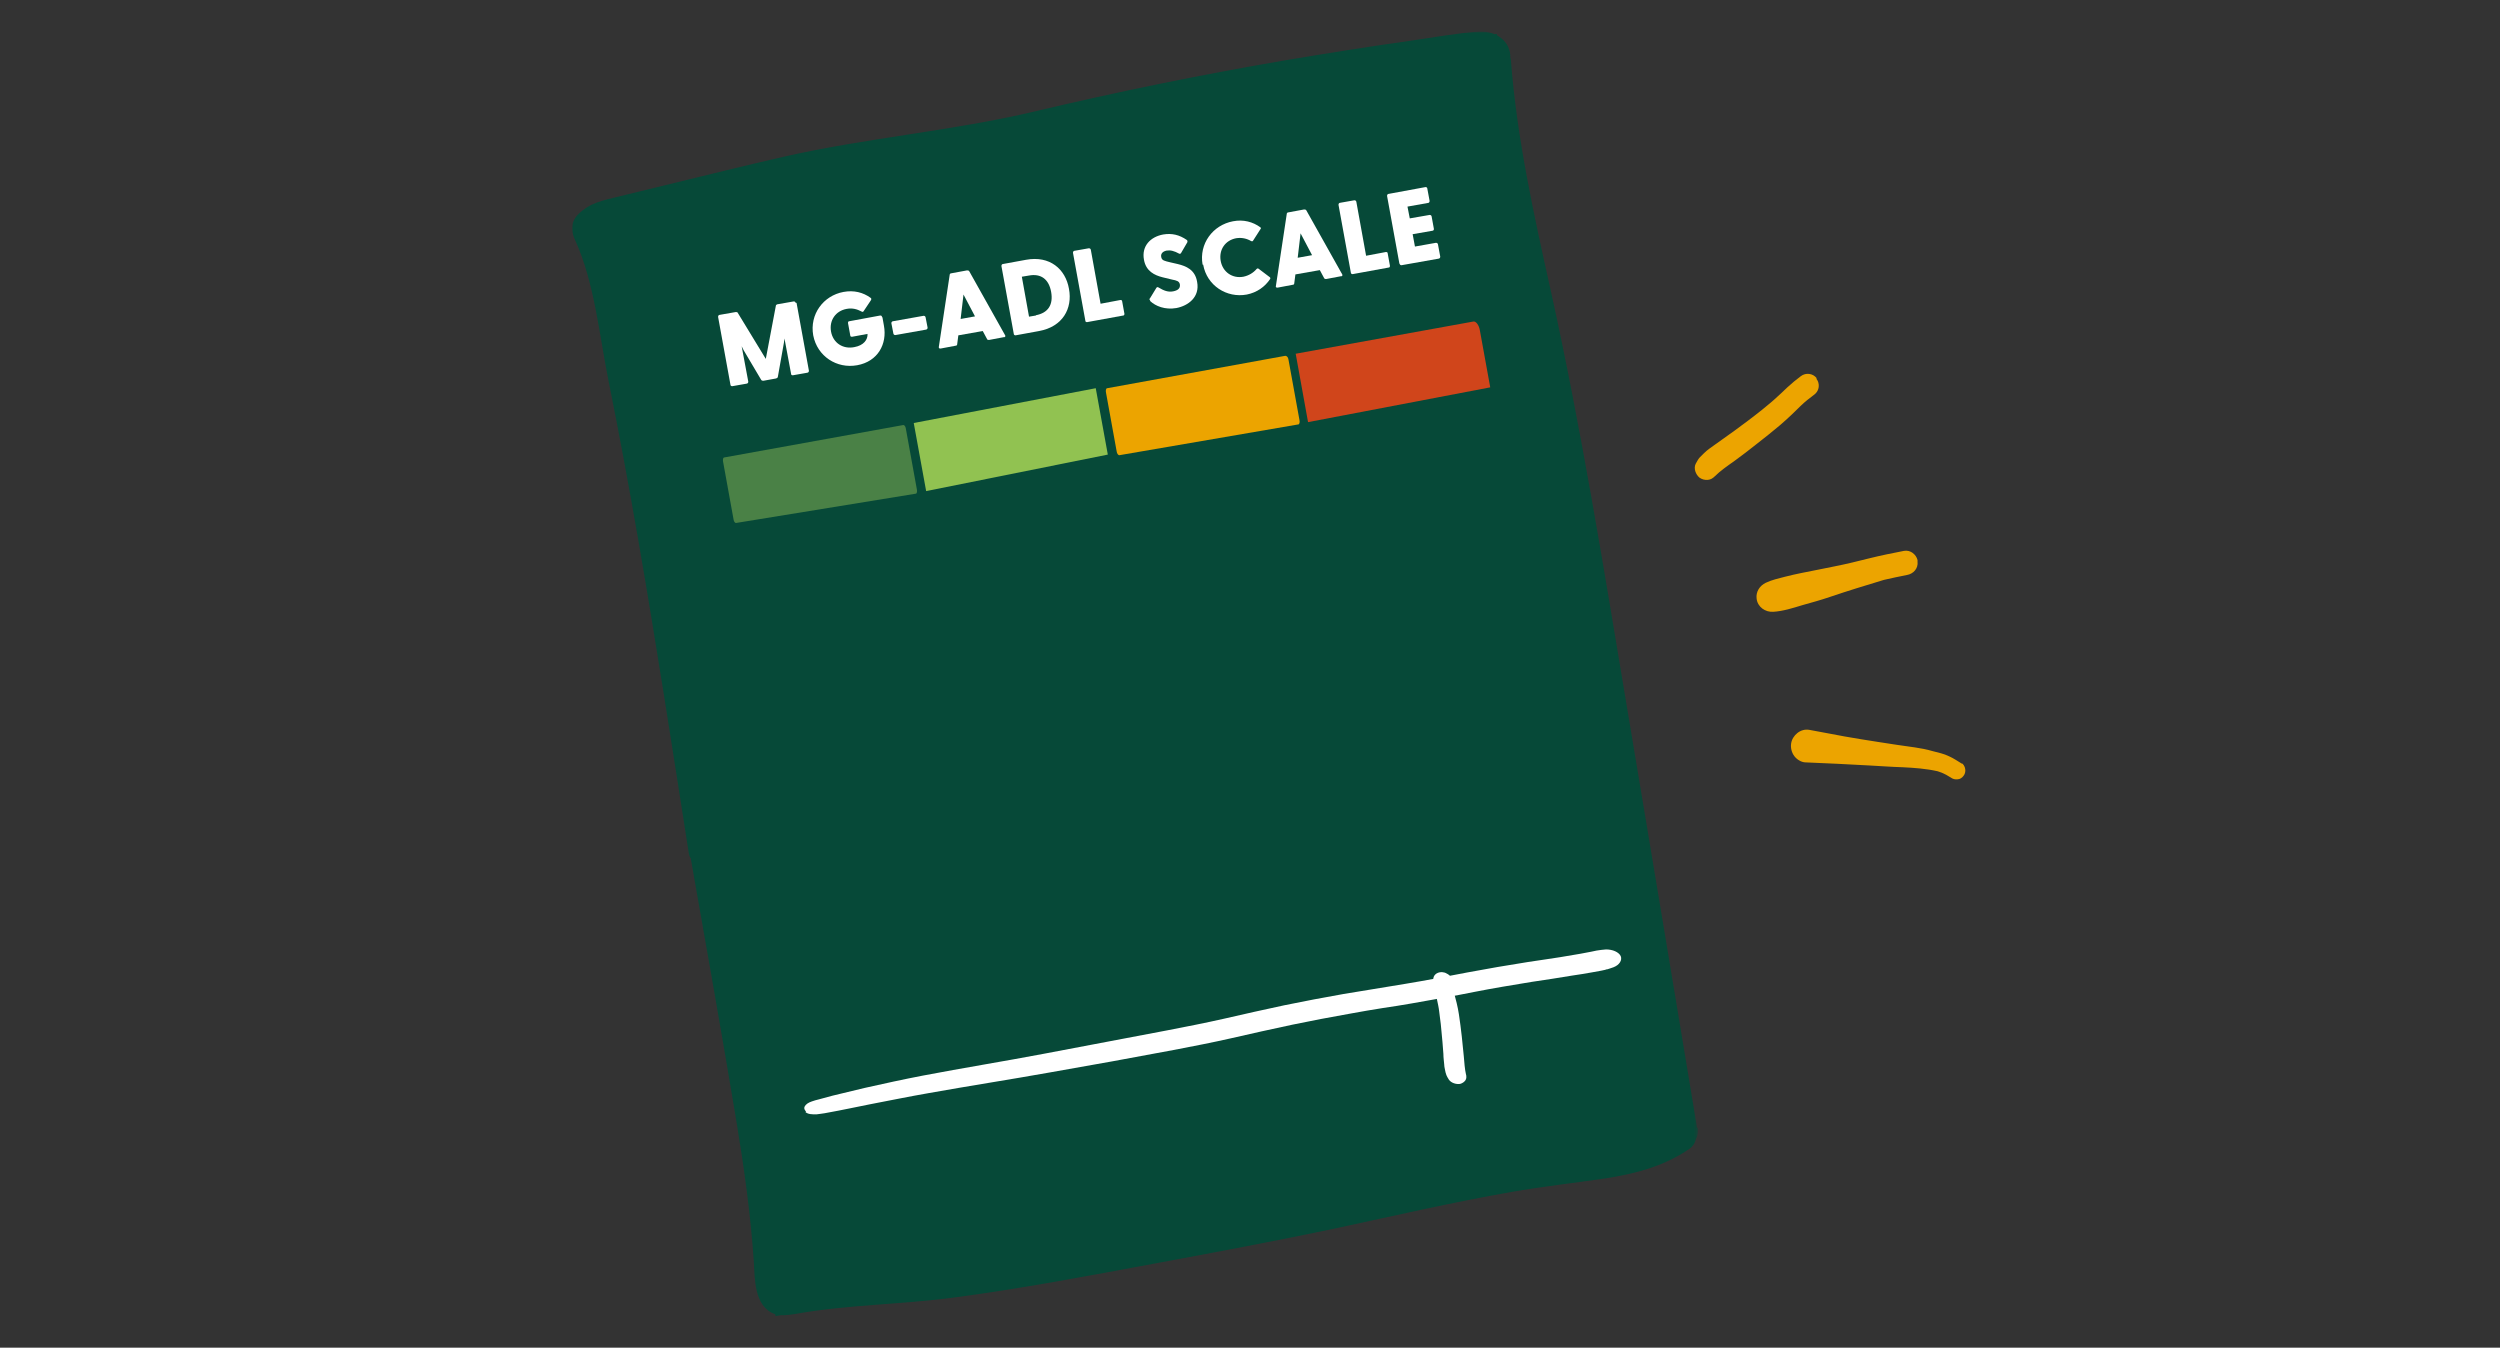
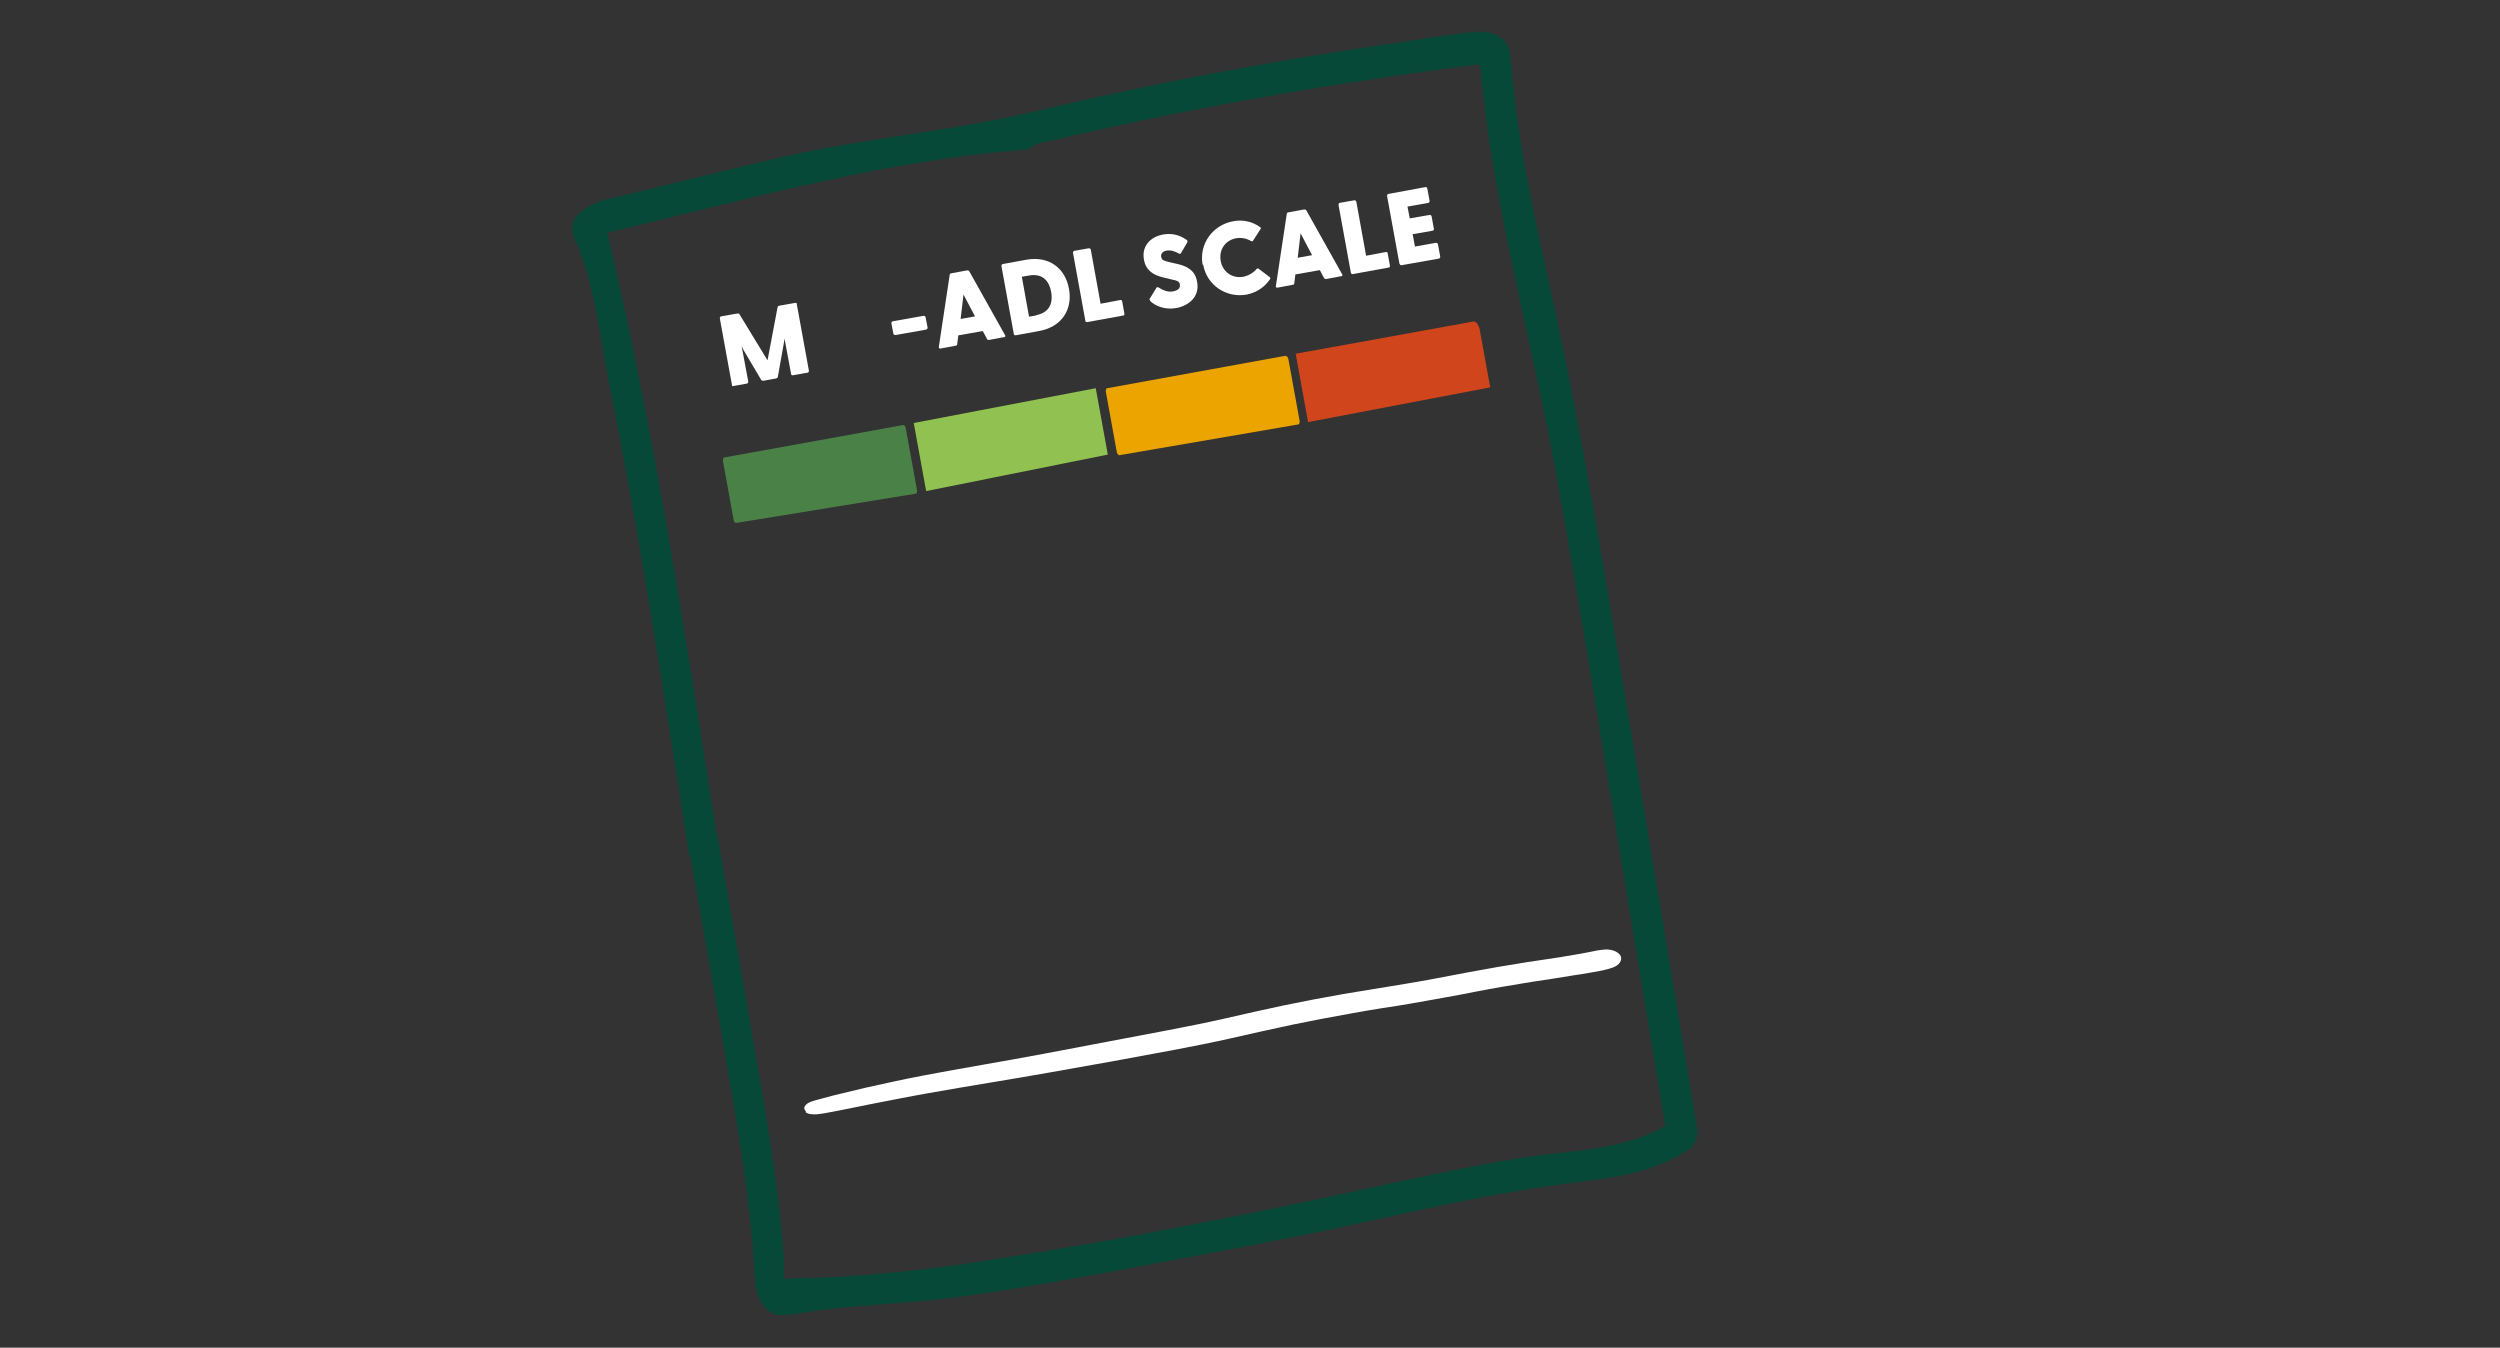
<svg xmlns="http://www.w3.org/2000/svg" version="1.1" viewBox="0 0 870 469">
  <rect x="0" y="0" width="870" height="469" fill="#333333" stroke="none" />
  <defs>
    <mask id="mask" x="-24.5" y="-1.7" width="877.2" height="472.3" maskUnits="userSpaceOnUse">
      <g id="mask-2">
-         <rect id="path-1" x="-24.5" y="-1.7" width="877.2" height="472.3" style="fill: #fff;" />
-       </g>
+         </g>
    </mask>
    <mask id="mask-1" x="-24.5" y="-1.7" width="877.2" height="472.3" maskUnits="userSpaceOnUse">
      <g id="mask-2-2" data-name="mask-2">
        <rect id="path-1-2" data-name="path-1" x="-24.5" y="-1.7" width="877.2" height="472.3" style="fill: #fff;" />
      </g>
    </mask>
    <mask id="mask-2-3" data-name="mask-2" x="-24.5" y="-1.7" width="877.2" height="472.3" maskUnits="userSpaceOnUse">
      <g id="mask-2-4" data-name="mask-2">
        <rect id="path-1-3" data-name="path-1" x="-24.5" y="-1.7" width="877.2" height="472.3" style="fill: #fff;" />
      </g>
    </mask>
    <mask id="mask-3" x="199" y="11" width="391.7" height="447" maskUnits="userSpaceOnUse">
      <g id="mask-4">
        <polygon id="path-3" points="199 11 590.7 11 590.7 458 199 458 199 11" style="fill: #fff; fill-rule: evenodd;" />
      </g>
    </mask>
    <mask id="mask-4-2" data-name="mask-4" x="-24.5" y="-1.7" width="877.2" height="472.3" maskUnits="userSpaceOnUse">
      <g id="mask-2-5" data-name="mask-2">
        <rect id="path-1-4" data-name="path-1" x="-24.5" y="-1.7" width="877.2" height="472.3" style="fill: #fff;" />
      </g>
    </mask>
  </defs>
  <g>
    <g id="Layer_1">
      <g id="CaregiverSymptomTracking">
        <g id="CaregiverSymptomTracking-Desktop">
          <g id="Group-3">
            <g style="mask: url(#mask);">
              <g id="Group-7">
                <g>
                  <path id="Fill-1" d="M632.2,131.6c-1.3-1.7-3.8-2-5.5-.7-1.6,1.2-3.2,2.5-4.7,3.9-.7.6-1.3,1.3-2,1.9-.8.7-1.6,1.5-2.4,2.2-1.4,1.3-3,2.5-4.4,3.7-1.6,1.3-3.2,2.5-4.9,3.8-3,2.3-6.1,4.5-9.2,6.7-1.4,1-2.8,2-4.2,3-.7.5-1.4,1.1-2,1.7-.5.5-1,1-1.5,1.5-.5.6-.9,1.4-1.3,2.1-.8,1.6,0,3.7,1.3,4.8.8.6,1.9.9,2.9.8,1.1-.1,1.8-.6,2.5-1.3,0,0-.1.1-.2.2,2.1-2.1,4.6-3.8,7-5.5,2.6-1.9,5.1-3.8,7.6-5.8,2.8-2.2,5.5-4.3,8.2-6.6,2.8-2.4,5.4-4.9,8-7.5-.2.2-.5.5-.7.7,1.4-1.4,3.1-2.7,4.7-3.9,1.3-1,1.8-2.6,1.4-4.1-.1-.5-.4-1-.7-1.4" style="fill: #eca400; fill-rule: evenodd;" />
                  <path id="Fill-3" d="M662.6,191.7c-4.1.8-8.1,1.6-12.1,2.6-4,1-8,2-12.1,2.8-3.8.8-7.6,1.5-11.5,2.3-1.9.4-3.8.8-5.7,1.3-2.3.6-4.6,1.1-6.7,2.1-2.1,1-3.5,3.1-3.2,5.5.3,2.9,3,4.8,5.8,4.6,3.4-.2,6.8-1.3,10.1-2.3,3.2-.9,6.5-1.8,9.7-2.9,6.2-2.1,12.4-4,18.7-5.9,2.7-.6,5.3-1.2,8-1.7,2.3-.4,4-2.3,3.7-4.7,0-.2,0-.3,0-.5-.5-2-2.5-3.6-4.7-3.2" style="fill: #eca400; fill-rule: evenodd;" />
                  <path id="Fill-5" d="M682.8,265.8c-1.5-.9-2.9-1.9-4.5-2.6-1.8-.9-3.8-1.3-5.7-1.8-2.1-.6-4.1-1-6.2-1.3-4.3-.6-8.5-1.2-12.8-1.9-3.8-.6-7.7-1.2-11.6-1.9-4.1-.7-8.2-1.6-12.3-2.3-3.1-.6-6,1.9-6.4,4.8-.2,1.5.2,3.1,1.1,4.3.8,1.1,2.3,2.1,3.7,2.2,3.8.2,7.5.3,11.3.5,3.8.2,7.6.4,11.4.6,3.8.2,7.6.5,11.3.6,4.1.2,8.2.5,12.2,1.4,1,.3,2,.7,2.9,1.2.6.3,1.1.7,1.7,1,.7.5,1.4.7,2.3.6.8,0,1.6-.5,2.1-1.2.6-.7.8-1.8.5-2.8-.2-.6-.5-1.2-1.1-1.6" style="fill: #eca400; fill-rule: evenodd;" />
                </g>
              </g>
            </g>
            <g style="mask: url(#mask-1);">
-               <polygon id="Fill-8" points="203.8 72.4 269.9 458 587 397.4 520.9 11.8 203.8 72.4" style="fill: #064938; fill-rule: evenodd;" />
-             </g>
+               </g>
            <g style="mask: url(#mask-2-3);">
              <g id="Group-42">
                <g>
-                   <path id="Fill-9" d="M277.2,105.4l4.3,23.6c0,.3-.1.6-.5.7l-5.1.9c-.3,0-.6-.1-.6-.5l-2.3-12.3-.2,1.5-2.1,11.8c0,.3-.3.5-.6.6l-4.4.8c-.3,0-.6,0-.8-.3l-6.1-10.3-.7-1.4,2.3,12.3c0,.3-.1.6-.5.7l-5.1.9c-.3,0-.6-.2-.6-.5l-4.3-23.6c0-.3.1-.6.4-.7l5.7-1c.3,0,.6,0,.7.2l9.8,16.1,3.5-18.5c0-.3.3-.4.5-.5l5.7-1c.3,0,.6.1.7.5" style="fill: #fff; fill-rule: evenodd;" />
-                   <path id="Fill-11" d="M307.1,110.5l.5,2.8c1.2,6.4-2.1,12.5-9.3,13.8-7.1,1.3-13.9-3.1-15.3-10.4-1.3-7.3,3.5-13.8,10.5-15.1,3.7-.7,6.9.2,9.4,2,.4.2.4.6.1,1l-2.4,3.6c-.2.4-.5.4-.8.2-1.5-.8-3.2-1.3-5.2-.9-3.8.7-6.1,4-5.4,7.9.7,3.9,4.1,6.2,8.1,5.4,3.3-.6,4.7-2.6,4.6-4.6l-5.4,1c-.3,0-.6-.1-.6-.4l-.8-4.4c0-.3.1-.6.4-.6l10.8-2c.3,0,.6.1.6.4" style="fill: #fff; fill-rule: evenodd;" />
+                   <path id="Fill-9" d="M277.2,105.4l4.3,23.6c0,.3-.1.6-.5.7l-5.1.9c-.3,0-.6-.1-.6-.5l-2.3-12.3-.2,1.5-2.1,11.8c0,.3-.3.5-.6.6l-4.4.8c-.3,0-.6,0-.8-.3l-6.1-10.3-.7-1.4,2.3,12.3c0,.3-.1.6-.5.7l-5.1.9l-4.3-23.6c0-.3.1-.6.4-.7l5.7-1c.3,0,.6,0,.7.2l9.8,16.1,3.5-18.5c0-.3.3-.4.5-.5l5.7-1c.3,0,.6.1.7.5" style="fill: #fff; fill-rule: evenodd;" />
                  <path id="Fill-13" d="M322.1,110.4l.7,3.6c0,.3-.1.6-.5.7l-10.7,1.9c-.3,0-.6-.1-.7-.5l-.7-3.6c0-.3.1-.6.5-.7l10.7-1.9c.3,0,.6.1.7.5" style="fill: #fff; fill-rule: evenodd;" />
                  <path id="Fill-15" d="M339.3,110.1l-4-7.6-1,8.5,5-.9ZM349.5,117.3l-5.3,1c-.3,0-.6,0-.7-.3l-1.5-2.8-8.5,1.5-.4,3.1c0,.3-.2.5-.5.5l-5.3,1c-.4,0-.6-.1-.6-.5l3.8-25.2c0-.3.3-.5.6-.5l5.4-1c.3,0,.6,0,.8.3l12.5,22.3c.2.3,0,.6-.4.7h0Z" style="fill: #fff; fill-rule: evenodd;" />
                  <path id="Fill-17" d="M360.5,109.7c4.2-.8,6.1-3.6,5.3-8.1s-3.6-6.5-7.8-5.7l-2.4.4,2.5,13.9,2.4-.4ZM352.8,116.2l-4.3-23.6c0-.3.1-.6.4-.7l8.2-1.5c8.2-1.5,13.7,3.2,14.9,10.1,1.3,6.9-2.2,13.2-10.4,14.7l-8.2,1.5c-.3,0-.6-.2-.6-.5h0Z" style="fill: #fff; fill-rule: evenodd;" />
                  <path id="Fill-19" d="M390.5,104.8l.8,4.4c0,.3-.1.6-.4.6l-12.6,2.3c-.3,0-.6-.1-.6-.5l-4.3-23.6c0-.3.1-.6.4-.7l5.1-.9c.3,0,.6.1.7.5l3.4,18.8,6.9-1.3c.3,0,.6.1.6.4" style="fill: #fff; fill-rule: evenodd;" />
                  <path id="Fill-21" d="M400.2,104.5c-.2-.2-.3-.5,0-.7l2.2-3.6c.1-.2.4-.4.7-.2,2,1.2,3.4,1.7,5.1,1.4,1.6-.3,2.6-1,2.4-2.4-.2-1.2-1.2-1.4-2.7-1.7l-3.3-.8c-2.8-.7-5.8-2.1-6.5-6.1-.9-4.8,2.3-8,6.7-8.8,3-.5,5.6.1,8.2,1.9.2.1.3.5.2.8l-2.1,3.6c-.1.3-.4.5-.7.4-1.8-1-3.1-1.3-4.4-1.1-1.5.3-2.1,1.2-1.9,2.2.2,1.3,1.2,1.4,3.2,1.9l2.6.6c2.8.7,6,1.9,6.7,6.2,1,5.3-3.1,8.3-7.2,9.1-4,.7-7.3-.7-9.1-2.4" style="fill: #fff; fill-rule: evenodd;" />
                  <path id="Fill-23" d="M418.5,92.1c-1.3-7.3,3.6-13.8,10.6-15.1,3.6-.7,6.9.2,9.5,2.1.3.2.2.5,0,.7l-2.5,3.9c-.1.3-.4.3-.7.2-1.5-.9-3.3-1.3-5.2-1-3.8.7-6.1,4-5.4,7.9.7,3.9,4.1,6.2,7.9,5.5,1.9-.4,3.5-1.4,4.6-2.7.2-.2.5-.3.8,0l3.7,2.8c.2.1.4.4.2.7-1.8,2.7-4.6,4.7-8.1,5.4-7,1.3-13.9-3.1-15.2-10.4" style="fill: #fff; fill-rule: evenodd;" />
                  <path id="Fill-25" d="M456.6,88.8l-4-7.6-1,8.5,5-.9ZM466.8,96.1l-5.3,1c-.3,0-.5,0-.7-.3l-1.5-2.8-8.5,1.5-.4,3.1c0,.3-.2.5-.5.5l-5.3,1c-.4,0-.7-.1-.6-.5l3.8-25.2c0-.3.3-.5.6-.5l5.4-1c.3,0,.6,0,.8.3l12.5,22.3c.2.3,0,.6-.4.7h0Z" style="fill: #fff; fill-rule: evenodd;" />
                  <path id="Fill-27" d="M482.9,88.1l.8,4.4c0,.3-.1.6-.4.6l-12.6,2.3c-.3,0-.6-.2-.6-.5l-4.3-23.6c0-.3.1-.6.4-.7l5.1-.9c.3,0,.6.1.7.5l3.4,18.8,6.9-1.3c.3,0,.6.1.6.4" style="fill: #fff; fill-rule: evenodd;" />
                  <path id="Fill-29" d="M487,91.8l-4.3-23.6c0-.3.1-.6.4-.7l13-2.4c.3,0,.6.2.6.5l.8,4.3c0,.3-.1.6-.4.7l-7.3,1.3.8,4.1,6.9-1.2c.3,0,.6.1.7.5l.8,4.4c0,.3-.2.6-.5.6l-6.9,1.2.8,4.3,7.3-1.3c.3,0,.6.1.7.5l.8,4.3c0,.3-.1.6-.5.7l-13,2.3c-.3,0-.6-.2-.6-.5" style="fill: #fff; fill-rule: evenodd;" />
                  <path id="Fill-31" d="M314.4,147.9l-62.4,11.3c-.3,0-.5.6-.4,1.3l3.7,20.4c.1.6.5,1.1.8,1.1l62.6-10.2c.3,0,.5-.6.4-1.3l-3.9-21.5c-.1-.6-.5-1.1-.8-1.1" style="fill: #4a8146; fill-rule: evenodd;" />
                  <path id="Fill-33" d="M381.3,135.1l-63.3,12.1s0,0,0,.1l4.3,23.6c0,0,0,.1,0,0l63.2-12.7s0,0,0-.1l-4.2-23.1c0,0,0-.1,0,0" style="fill: #91c251; fill-rule: evenodd;" />
                  <path id="Fill-35" d="M447.4,123.8l-62.1,11.3c-.4,0-.6.8-.4,1.6l3.7,20.4c.1.8.6,1.4,1,1.3l62.2-10.7c.4,0,.6-.8.4-1.6l-3.8-20.9c-.1-.8-.6-1.4-1-1.3" style="fill: #eca400; fill-rule: evenodd;" />
                  <path id="Fill-37" d="M512.7,111.9l-61.8,11.2,4.3,23.8,63.4-12.1-3.6-19.8c-.3-1.9-1.4-3.3-2.3-3.1" style="fill: #d0451b; fill-rule: evenodd;" />
                  <g id="Group-41">
                    <g style="mask: url(#mask-3);">
                      <path id="Fill-39" d="M528.9,403c-20.3,3.3-40.4,7.9-60.5,12.2-40.7,8.8-81.7,16.7-122.7,23.1-23.4,3.7-47,6.3-70.7,6.6-.8,0-1.4.2-2,.4-.4-2.2-.1-6.2-.2-7.5-.5-7-1.2-14-2.1-21-1.7-13.9-3.9-27.7-6.3-41.4-4.8-28-9.7-55.9-14.6-83.9-.1-.6-.3-1.1-.5-1.6-11-70-21.6-140.2-38-209,1.6-.4,3.6-.8,3.9-.8,3.1-.8,6.2-1.5,9.2-2.3,6.2-1.5,12.3-3,18.5-4.5,12.5-3.1,25-6.1,37.5-8.9,25.1-5.7,50.5-10.3,76.2-12.3,1.6-.1,2.9-.9,3.7-1.9,25.5-6,51.2-11.4,77-16,13.3-2.4,26.6-4.6,39.9-6.6,6.5-1,13-1.9,19.4-2.8,3.5-.5,7-1,10.5-1.4,1.7-.2,3.5-.5,5.2-.7.6,0,1.2-.2,1.7-.2.3,0,.5,0,.8,0,0,.3.2.6.4.8,4.1,47.6,17.7,93.9,26.2,140.8,8.9,49.3,16.7,98.8,24.9,148.1,4.4,26.5,8.8,53.1,13.2,79.6-15,8.9-34.1,8.5-50.7,11.2M590.6,392.6c-8.1-48.8-16.2-97.6-24.4-146.4-8.1-48.5-15.9-97-26.5-144.9-5.9-26.5-11.8-53-13.9-80.2,0-.3,0-.6-.2-.9.2-5.9-5.1-9.5-10.8-9.2-7.8.5-15.7,2-23.4,3.1-15,2.1-29.9,4.5-44.8,7-29.1,5-58,10.9-86.6,17.7-28.7,6.8-58.6,9.2-87.5,15.8-13.6,3.1-27.2,6.5-40.8,9.8-6.7,1.6-13.4,3.3-20.1,4.9-2.7.7-5.2,1.5-7.2,2.8-4.5,2.8-6.8,6-4.2,11.6,6.7,14.7,8.4,33.2,11.6,49,3.7,18.3,7.1,36.7,10.3,55.1,6.3,36.3,11.9,72.7,17.6,109.1.1.8.4,1.4.7,1.9,5.4,30.7,10.9,61.4,16,92.2,2.6,15.8,4.8,31.6,5.9,47.6.4,6.2,0,16,7.3,18.7,2.2.8,4.6.3,6.9,0,18.3-3.3,37.3-3.3,55.8-5.8,23.3-3.1,46.5-7.5,69.6-11.8,21-3.9,41.9-7.8,62.8-12.2,20.4-4.4,40.8-9.1,61.3-12.7,10.8-1.9,21.7-3.1,32.6-4.7,10.3-1.6,20.5-4.2,29.3-10.3,1.3-.9,2-2.1,2.3-3.4.6-1.1.9-2.5.7-4" style="fill: #064938; fill-rule: evenodd;" />
                    </g>
                  </g>
                </g>
              </g>
            </g>
            <g style="mask: url(#mask-4-2);">
              <g id="Group-47">
                <g>
                  <path id="Fill-43" d="M280.5,386.8c-.5-.5-.8-1.1-.5-1.7.4-.8,1.3-1.4,2.5-1.8.8-.3,1.6-.5,2.4-.7,1.6-.4,3.2-.9,4.8-1.3,3.7-.9,7.4-1.8,11.2-2.7,6.7-1.5,13.5-3,20.3-4.3,7-1.3,14-2.6,21-3.8,7-1.2,14.1-2.5,21.1-3.8,14.3-2.7,28.5-5.4,42.7-8.1,6.7-1.3,13.4-2.6,20-4.1,7-1.6,14-3.2,21.1-4.7,6.8-1.4,13.7-2.7,20.5-3.9,7.1-1.2,14.2-2.3,21.3-3.5,7.3-1.2,14.5-2.6,21.8-4,6.9-1.3,13.9-2.5,20.9-3.6,3.8-.6,7.6-1.1,11.3-1.7,2.4-.4,4.8-.8,7.1-1.2,1.2-.2,2.5-.5,3.7-.7.6-.1,1.3-.3,1.9-.4,1.1-.2,2.2-.3,3.3-.4,2.3,0,4.4.9,5.1,2.3.6,1.4-.4,3.1-2.5,3.9-.7.2-1.3.5-2.1.7-.3,0-.6.1-.8.2-.5.1-.9.2-1.4.3-1.1.2-2.2.4-3.3.6-2.3.4-4.6.8-6.8,1.1-4.7.8-9.4,1.5-14.1,2.2-6.7,1.1-13.4,2.2-20,3.5-3.5.7-7.1,1.4-10.6,2-3.7.7-7.4,1.3-11.2,2-3.3.6-6.7,1.1-10,1.6-3.7.6-7.4,1.2-11.1,1.9-6.8,1.2-13.7,2.5-20.4,3.9-7.1,1.5-14.2,3.1-21.2,4.7-6.6,1.5-13.3,2.8-20.1,4.1-14.3,2.7-28.6,5.3-43,7.8-14,2.5-28.2,4.7-42.2,7.2-6.9,1.2-13.7,2.6-20.5,3.9-3.6.7-7.2,1.5-10.9,2.2-1.6.3-3.2.6-4.8.9-.8.1-1.9.3-2.9.4-1.5,0-2.9,0-3.8-.8" style="fill: #fff; fill-rule: evenodd;" />
-                   <path id="Fill-45" d="M501.7,338.3c-1.8,0-3.1,1.2-2.9,2.8.2,1.5.4,2.9.7,4.4.1.7.3,1.3.5,2,.2.8.3,1.6.5,2.4.3,1.4.4,2.8.6,4.2.2,1.5.4,3,.5,4.5.3,2.8.5,5.5.7,8.2,0,1.3.2,2.5.3,3.8,0,.6.2,1.3.3,1.9.1.5.2,1,.4,1.5.2.6.6,1.2.9,1.7.8,1.2,2.6,1.7,3.9,1.5.8-.2,1.5-.7,1.9-1.3.4-.7.3-1.3.2-2,0,0,0,.1,0,.2-.5-2.2-.6-4.3-.8-6.5-.2-2.3-.5-4.6-.7-6.9-.3-2.6-.6-5.1-1-7.7-.4-2.7-1.1-5.3-1.8-7.9,0,.2.1.5.2.7-.4-1.5-.5-3-.7-4.5-.1-1.2-1.1-2.2-2.3-2.7-.4-.2-.8-.2-1.3-.3" style="fill: #fff; fill-rule: evenodd;" />
                </g>
              </g>
            </g>
          </g>
        </g>
      </g>
    </g>
  </g>
</svg>